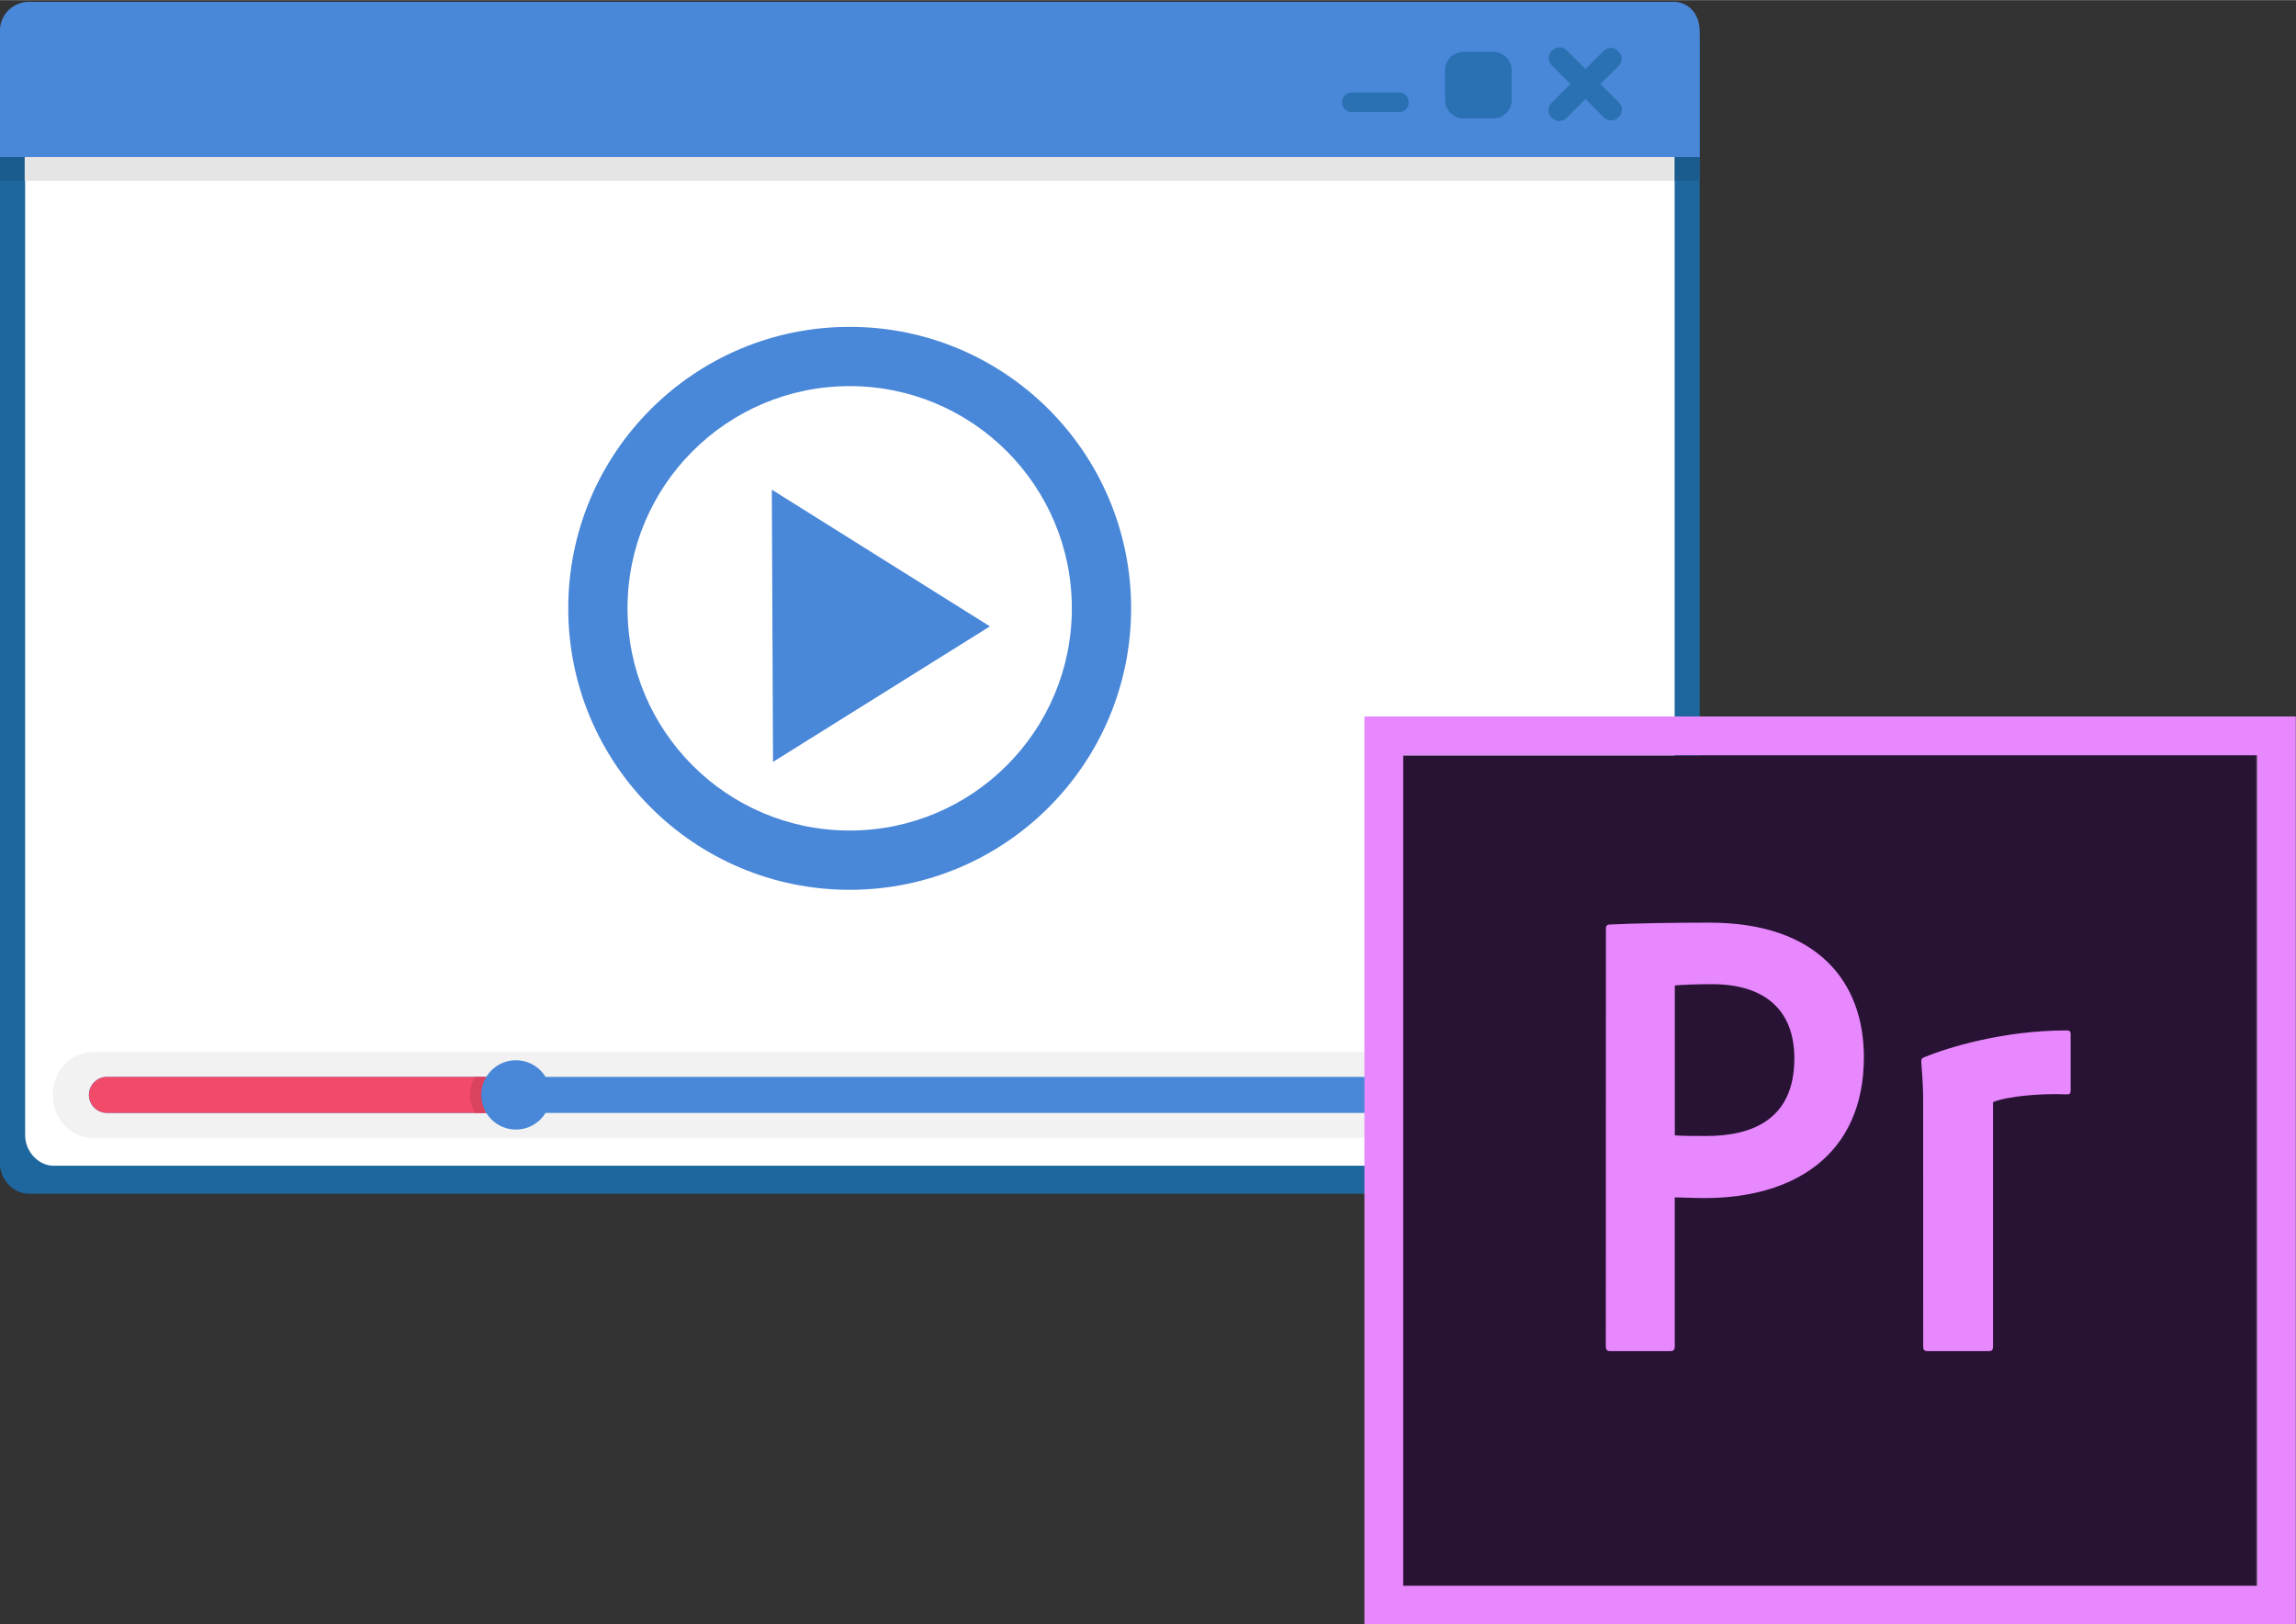
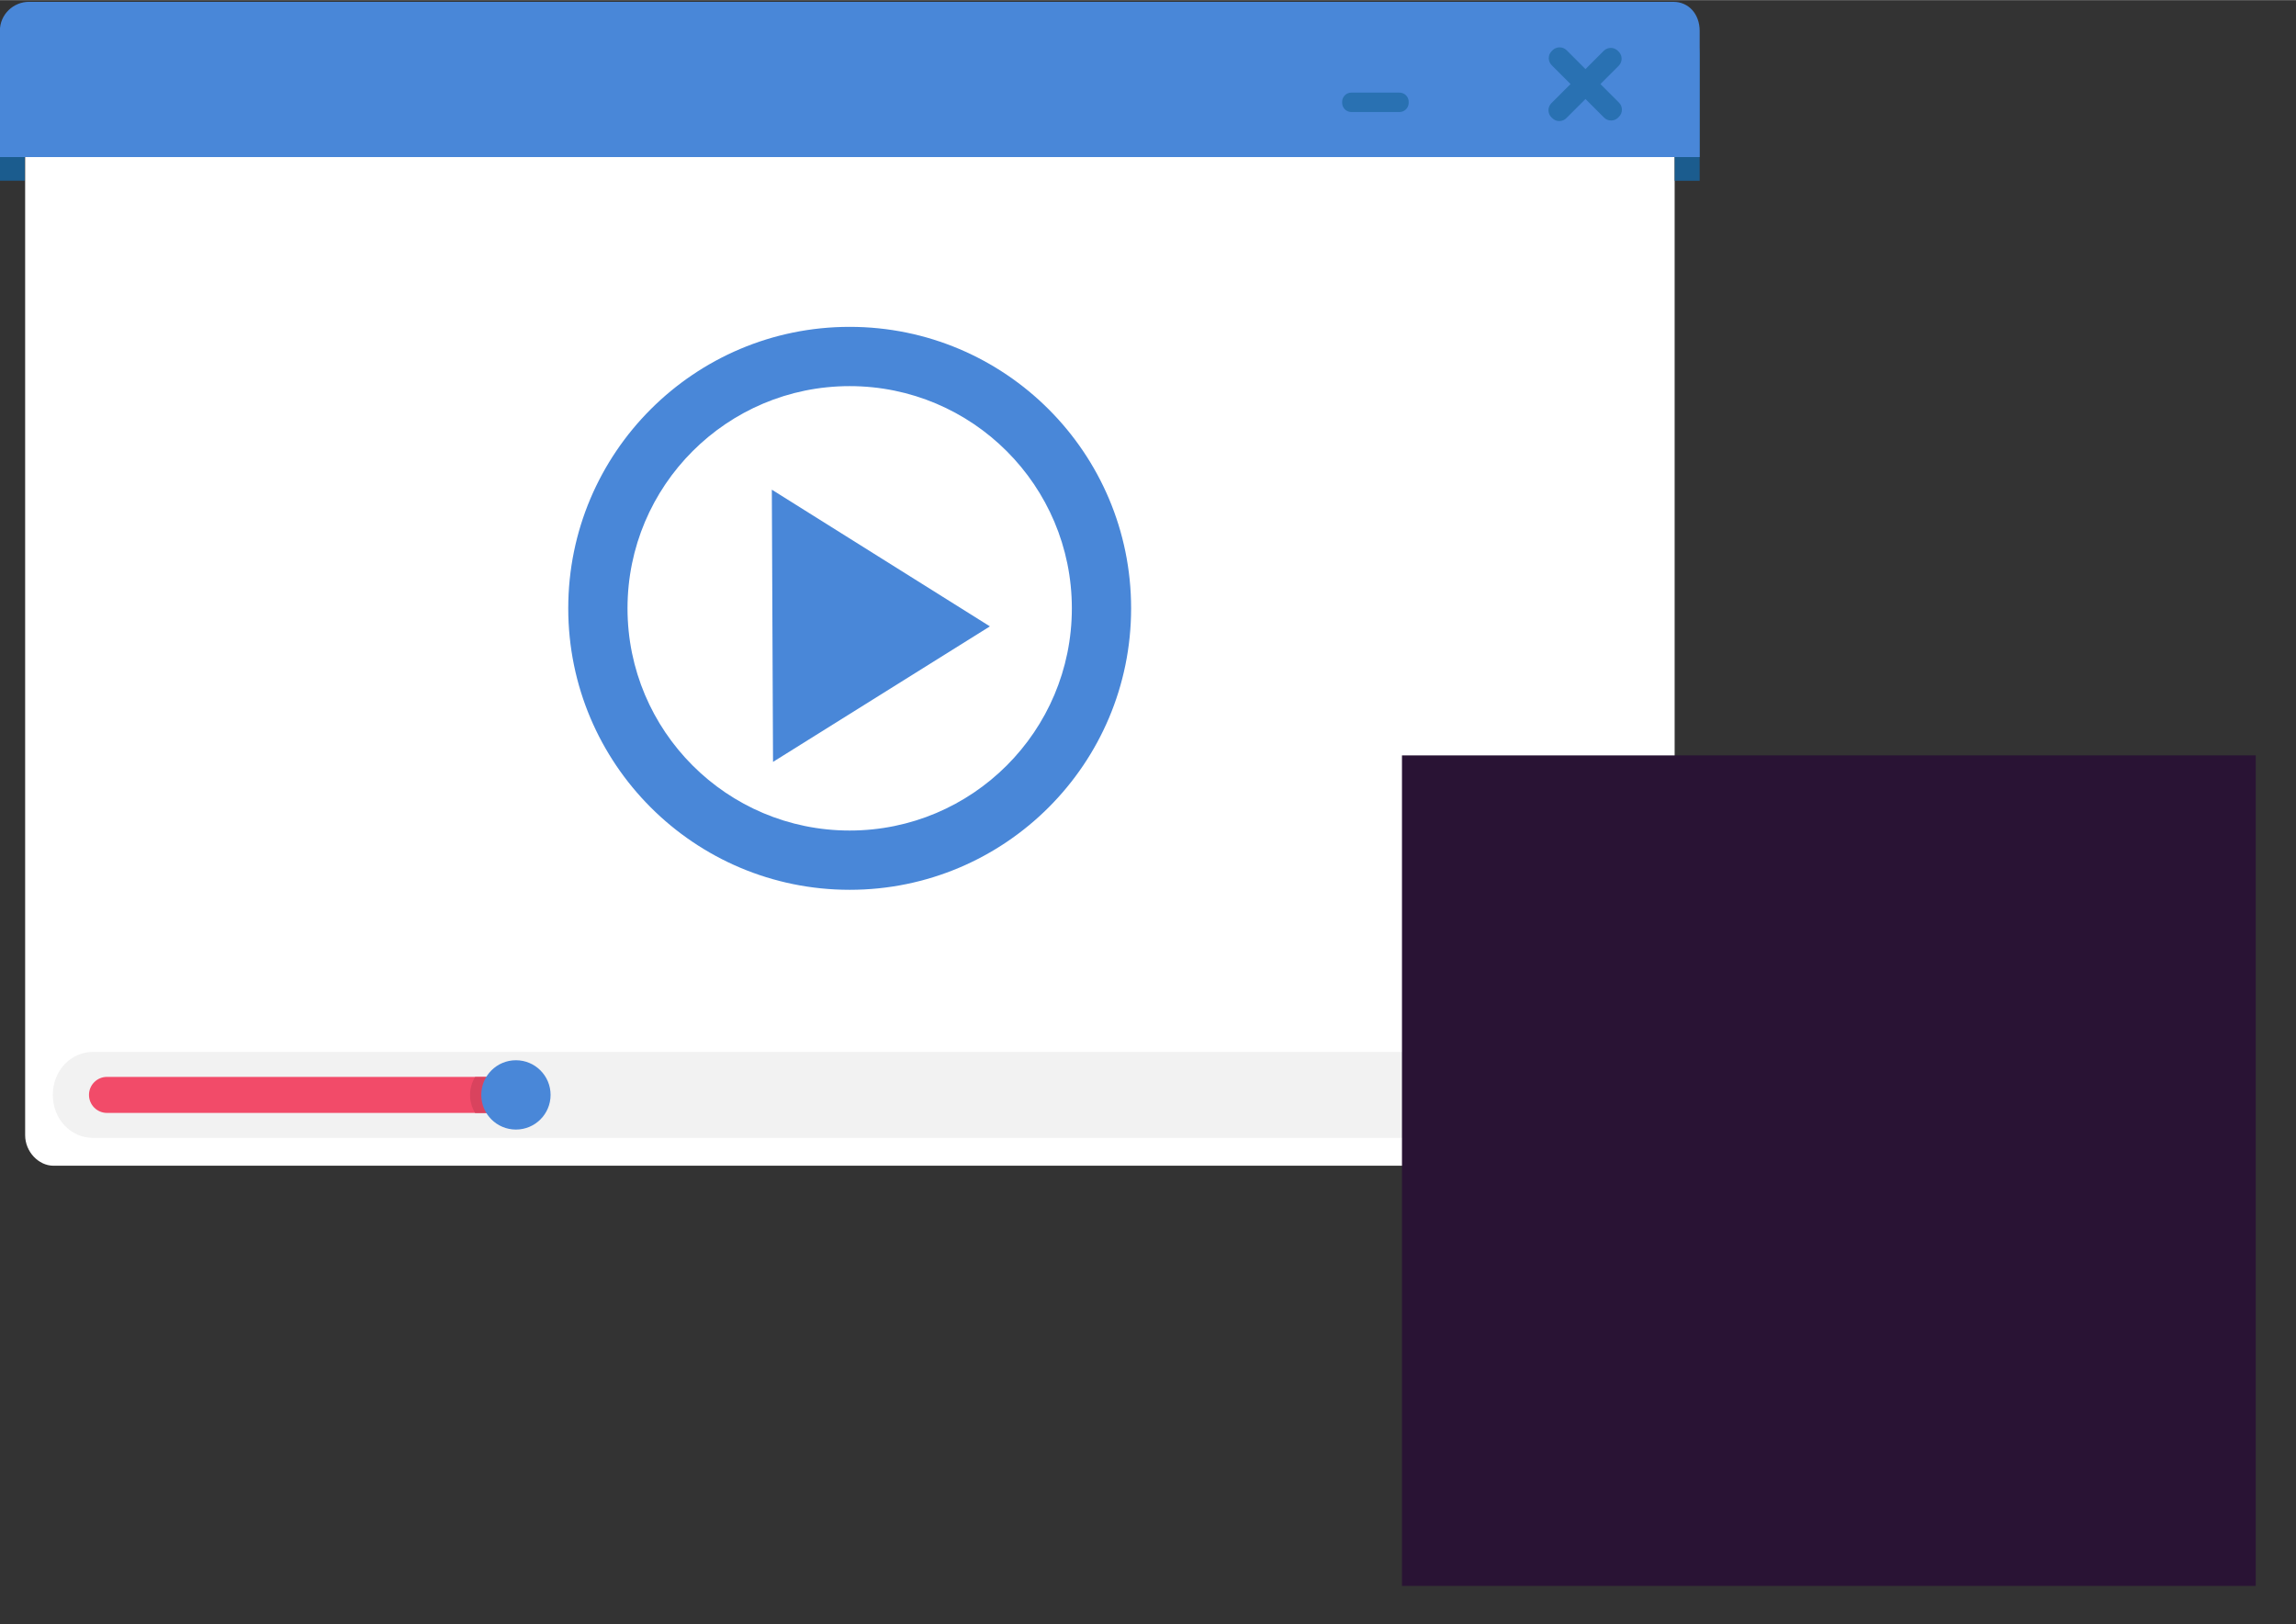
<svg xmlns="http://www.w3.org/2000/svg" width="220" height="155.6" version="1.1" viewBox="0 0 220 155.573" xml:space="preserve">
  <rect x="0" y="0" width="220" height="155.573" fill="#333333" stroke="none" />
  <g transform="matrix(1.333 0 0 -1.333 -124 296.3)">
    <g transform="scale(.1)">
      <g>
-         <path d="m2152 1387c0-12.12-7.928-22.04-18.93-22.04h-1182c-11.01 0-20.93 9.918-20.93 22.04v806c0 12.12 9.918 20.94 20.93 20.94h1182c11 0 18.93-8.826 18.93-20.94v-806" fill="#1e679e" />
        <path d="m2134 1407c0-11.76-7.692-21.9-18.38-21.9h-1147c-10.68 0-20.31 10.13-20.31 21.9v782.3c0 11.76 9.628 20.84 20.31 20.84h1147c10.68 0 18.38-9.076 18.38-20.84v-782.3" fill="#fff" />
        <path d="m2152 2093h-17.94v95.75c0 6.441-2.306 12.07-6.148 15.86h5.152c11 0 18.93-8.826 18.93-20.94v-90.66m-1204 0h-17.94v90.66c0 12.12 9.918 20.94 20.93 20.94h4.263c-4.366-3.78-7.252-9.414-7.252-15.86v-95.75" fill="#1b5c8e" />
-         <path d="m2134 2093h-1186v95.75c0 6.441 2.886 12.07 7.252 15.86h1172c3.842-3.78 6.148-9.414 6.148-15.86v-95.75" fill="#e5e5e5" />
        <path d="m2152 2110v90.66c0 12.12-7.928 20.94-18.93 20.94h-1182c-11.01 0-20.93-8.826-20.93-20.94v-90.66h1222" fill="#4987d8" />
      </g>
      <g fill="#2971b2">
        <path d="m2046 2138c2.804-2.804 7.35-2.804 10.15 0l37.63 37.63c2.806 2.802 2.806 7.35 0 10.15l-0.596 0.598c-2.804 2.804-7.35 2.804-10.15 0l-37.63-37.63c-2.804-2.804-2.804-7.35 0-10.15l0.598-0.6" />
        <path d="m2094 2139c2.804 2.804 2.804 7.348 0 10.15l-37.63 37.63c-2.802 2.804-7.35 2.804-10.15 0l-0.598-0.596c-2.804-2.804-2.804-7.35 0-10.15l37.63-37.63c2.804-2.806 7.35-2.806 10.15 0l0.6 0.598" />
-         <path d="m1969 2151c0-7.292 5.913-13.2 13.2-13.2h21.42c7.292 0 13.2 5.913 13.2 13.2v21.42c0 7.292-5.913 13.2-13.2 13.2h-21.42c-7.292 0-13.2-5.913-13.2-13.2v-21.42" />
        <path d="m1895 2149c0-3.647 2.956-6.602 6.602-6.602h34.62c3.647 0 6.602 2.955 6.602 6.602v0.745c0 3.647-2.955 6.602-6.602 6.602h-34.62c-3.647 0-6.602-2.955-6.602-6.602v-0.745" />
      </g>
      <g>
        <path d="m2106 1436c0-17.5-12.94-30.89-28.9-30.89h-1080c-15.96 0-28.9 13.39-28.9 30.89s12.94 30.89 28.9 30.89h1080c15.96 0 28.9-13.39 28.9-30.89" fill="#f2f2f2" />
-         <path d="m2090 1436c0-7.154-5.799-12.95-12.95-12.95h-1070c-7.154 0-12.95 5.799-12.95 12.95s5.799 12.95 12.95 12.95h1070c7.154 0 12.95-5.799 12.95-12.95" fill="#4987d8" />
        <path d="m1319 1436c0-7.154-5.799-12.95-12.95-12.95h-298.9c-7.154 0-12.95 5.799-12.95 12.95s5.799 12.95 12.95 12.95h298.9c7.154 0 12.95-5.799 12.95-12.95" fill="#f24b69" />
        <path d="m1302 1423h-30.22c-2.308 3.776-3.663 8.203-3.663 12.95s1.355 9.175 3.663 12.95h30.22c7.154 0 12.95-5.799 12.95-12.95s-5.799-12.95-12.95-12.95" fill="#d9435e" />
      </g>
      <g fill="#4987d8">
        <path d="m1326 1436c0-13.76-11.15-24.91-24.91-24.91-13.76 0-24.91 11.15-24.91 24.91s11.15 24.91 24.91 24.91c13.76 0 24.91-11.15 24.91-24.91" />
        <path d="m1541 1626c-88.21 0-159.7 71.51-159.7 159.7 0 88.21 71.51 159.7 159.7 159.7s159.7-71.51 159.7-159.7c0-88.21-71.51-159.7-159.7-159.7m0 362c-111.7 0-202.3-90.57-202.3-202.3 0-111.7 90.57-202.3 202.3-202.3s202.3 90.57 202.3 202.3c0 111.7-90.57 202.3-202.3 202.3" />
        <path d="m1485 1871 156.8-98.27-155.9-97.4-0.862 195.7" />
      </g>
      <path d="m1938 1680h613.7v-596.9h-613.7z" fill="#291334" fill-rule="evenodd" />
-       <path d="m1911 1708v-652.7h669.5v652.7zm27.89-27.89h613.7v-596.9h-613.7zm145.7-125c0 2.008 0.446 3.347 2.901 3.347 17.85 0.893 44.18 1.339 71.63 1.339 77.43 0 110.9-42.4 110.9-96.63 0-70.96-51.1-101.3-114.3-101.3-10.49 0-14.28 0.446-21.65 0.446v-107.1c0-2.455-0.893-3.347-3.124-3.347h-43.07c-2.455 0-3.347 0.893-3.347 3.347zm49.54-148.2c6.472-0.446 11.6-0.446 22.54-0.446 32.8 0 63.38 11.6 63.38 55.79 0 35.26-21.87 53.33-59.14 53.33-11.16 0-21.65-0.446-26.78-0.893zm178.5 25.44c0 3.124 0 11.38-1.339 27 0 2.455 0.223 2.901 2.232 3.794 16.96 6.918 56.68 19.19 102 19.19 2.232 0 3.124-0.446 3.124-2.678v-40.39c0-2.455-0.669-2.901-3.124-2.901-17.41 0.893-43.07-1.339-52.66-5.579v-175.6c0-2.455-0.893-3.347-3.124-3.347h-43.96c-2.232 0-3.124 0.893-3.124 3.347z" fill="#e788ff" fill-rule="evenodd" />
    </g>
  </g>
</svg>